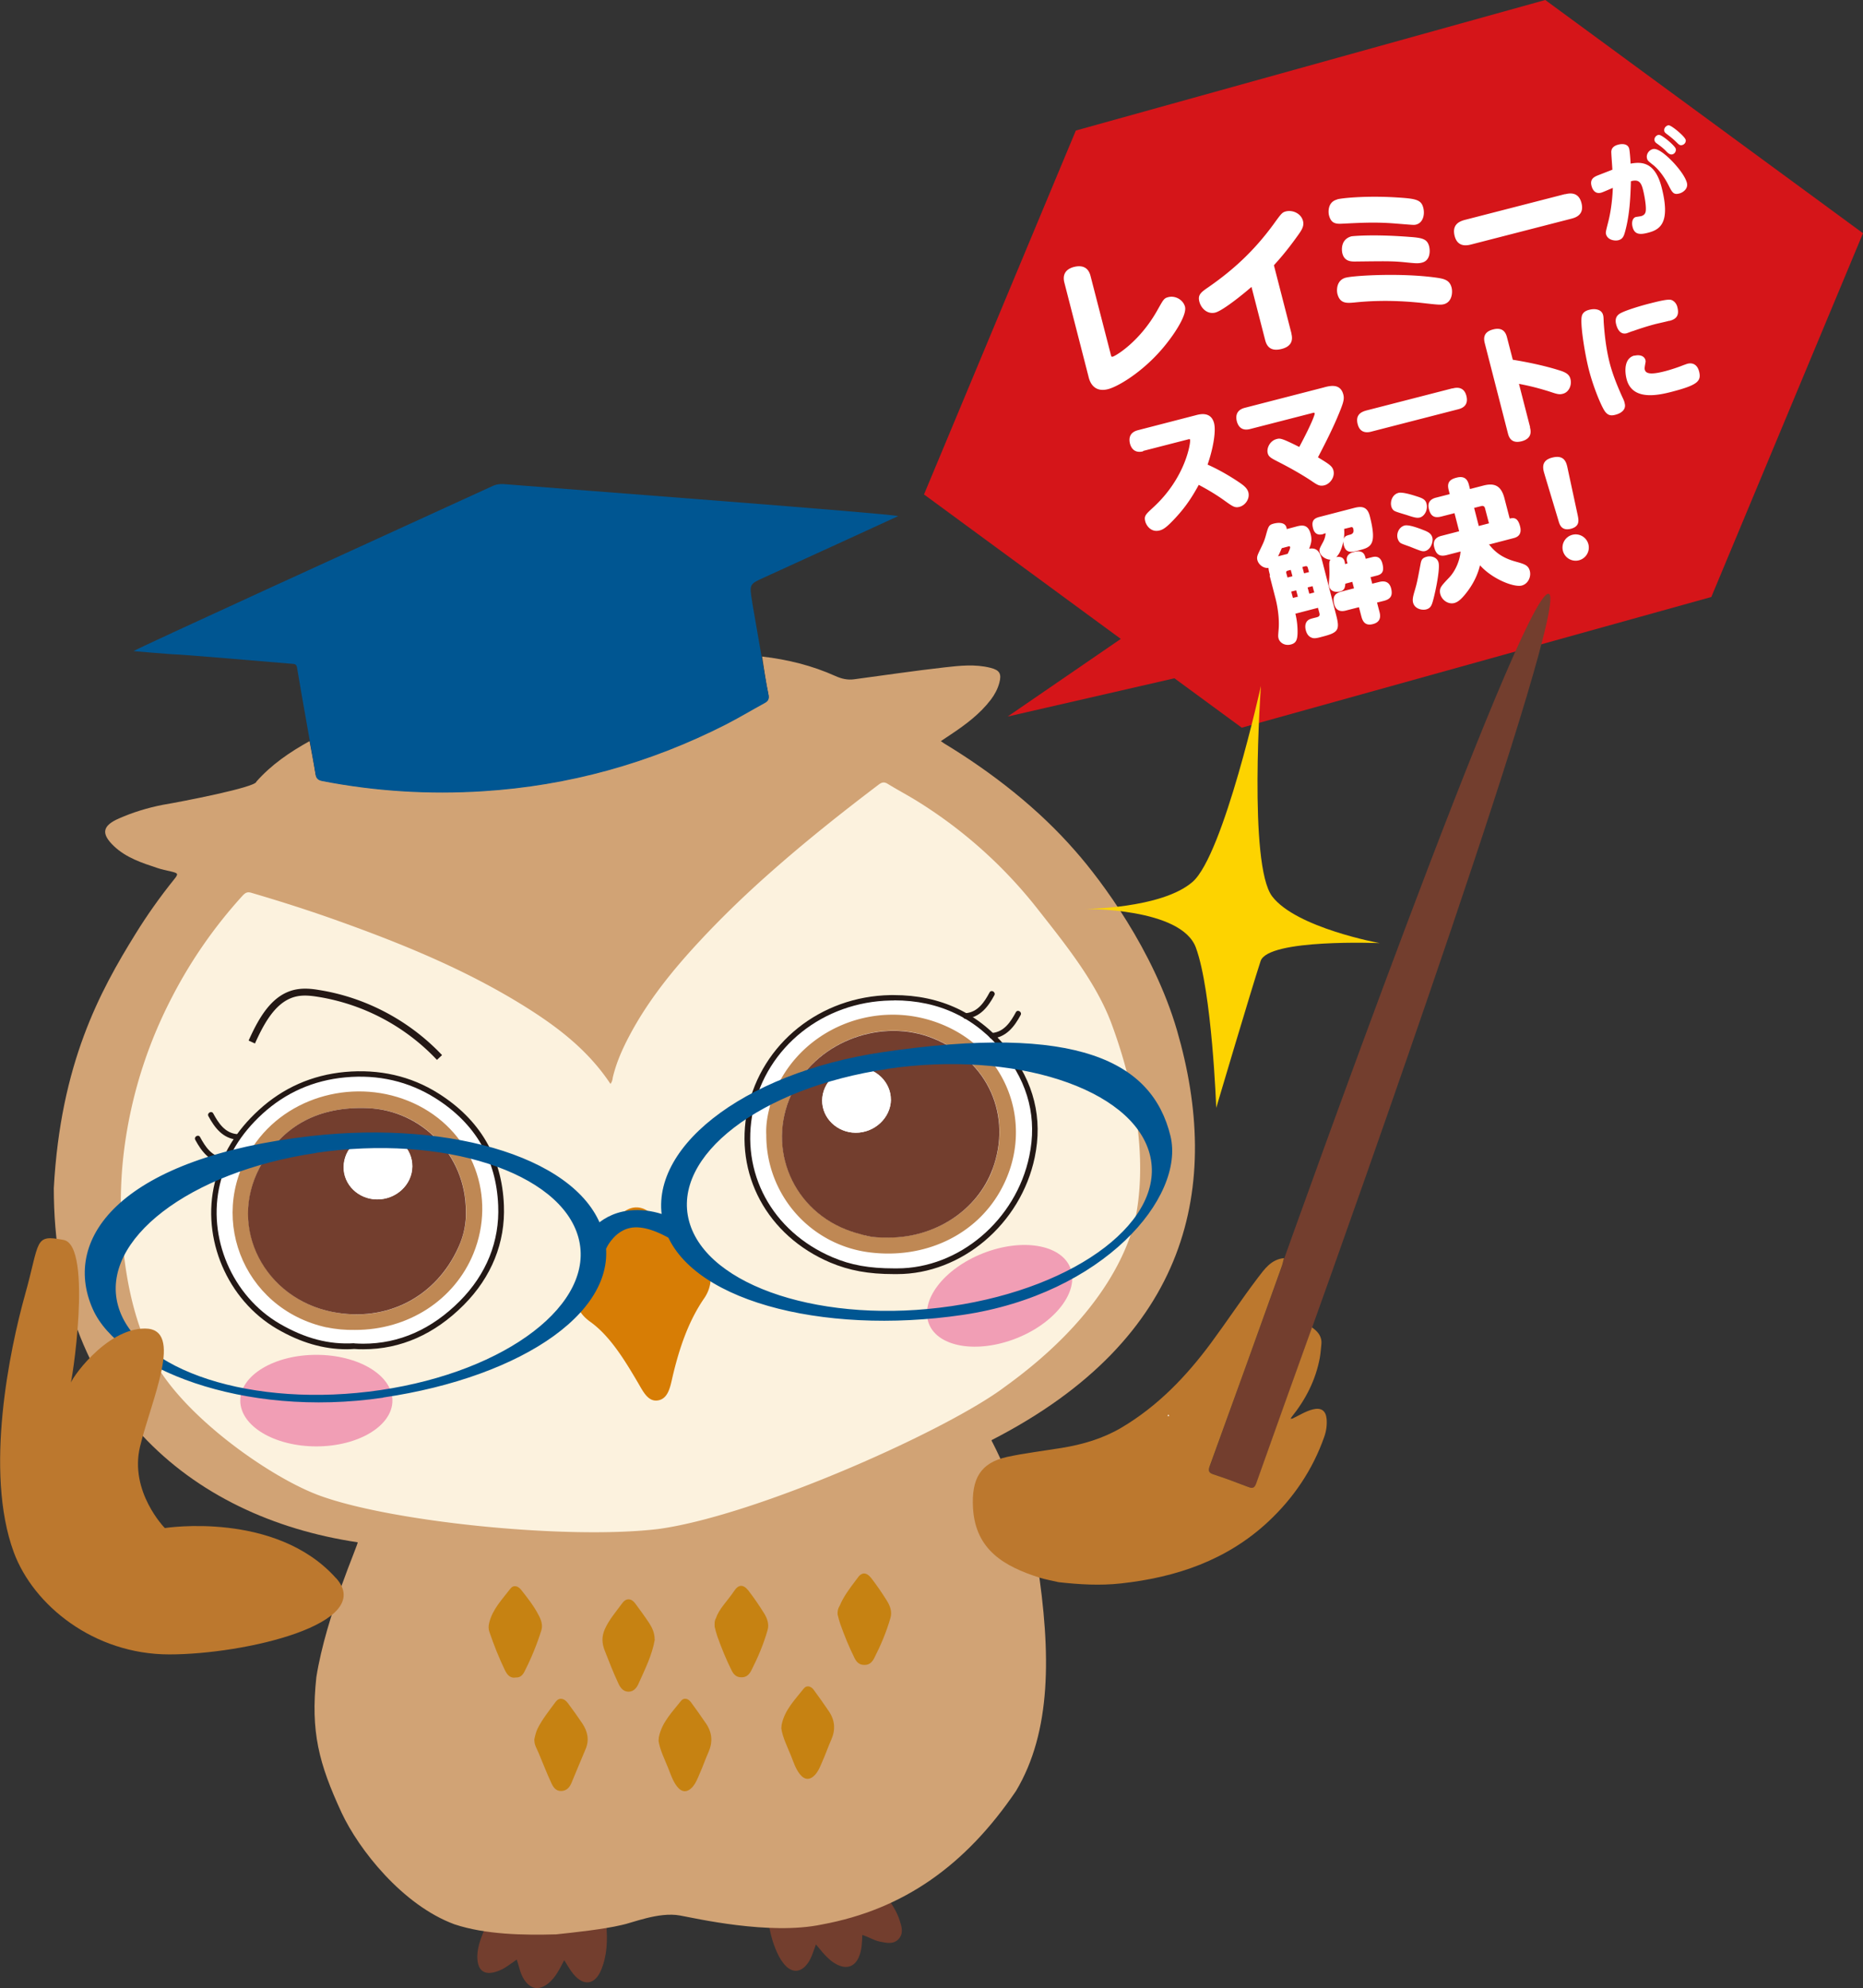
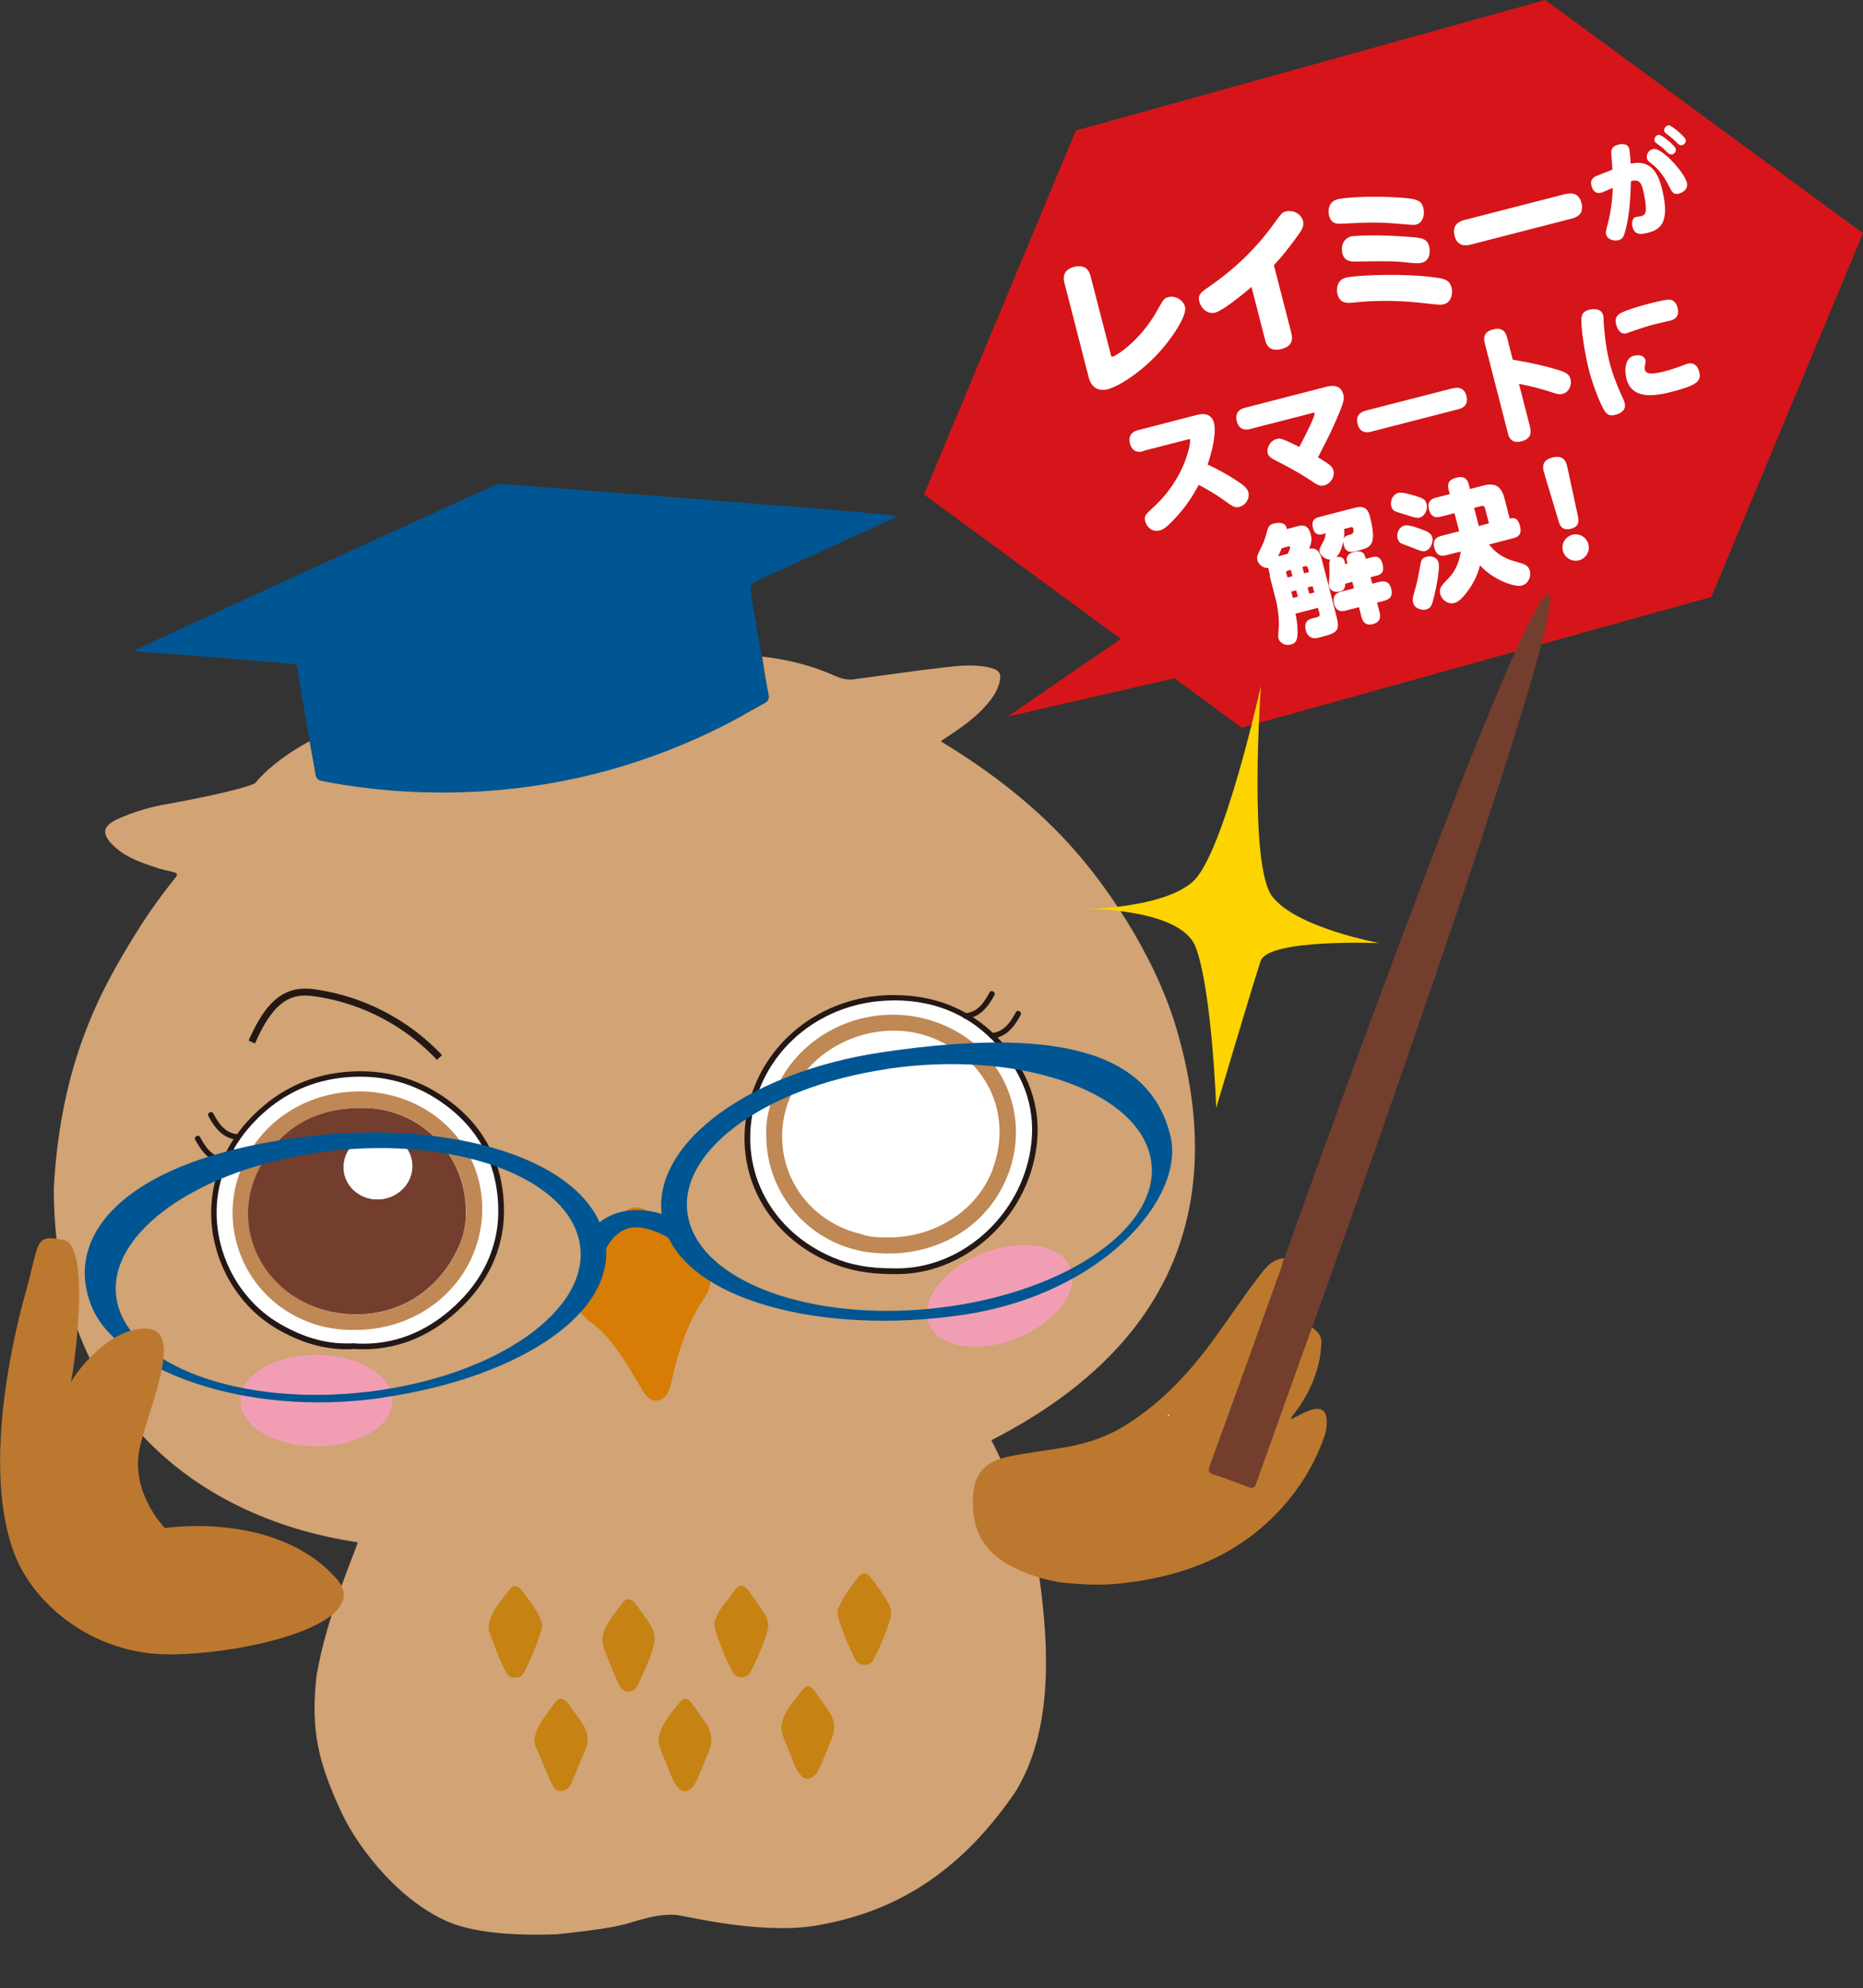
<svg xmlns="http://www.w3.org/2000/svg" id="_レイヤー_2" width="120.49" height="128.54">
  <rect width="100%" height="100%" fill="#333333" stroke="none" />
  <defs>
    <style>.cls-1{fill:#231815}.cls-1,.cls-10,.cls-12,.cls-13,.cls-2,.cls-4,.cls-6,.cls-7,.cls-9{stroke-width:0}.cls-2{fill:#d51519}.cls-4{fill:#c68212}.cls-6{fill:#bc782e}.cls-7{fill:#bf8854}.cls-9{fill:#733e2e}.cls-10{fill:#fff}.cls-12{fill:#f19eb5}.cls-13{fill:#005692}</style>
  </defs>
  <g id="_デザイン">
    <polygon class="cls-2" points="110.68 38.6 80.31 47.05 59.76 31.97 69.58 8.44 99.94 0 120.49 15.08 110.68 38.6" />
    <path class="cls-10" d="M71.83 22.89c.04.15.05.2.14.17.19-.05 1.76-.97 2.91-3.05.37-.65.4-.73.69-.8.44-.11.95.17 1.07.62.13.5-.6 1.62-1.09 2.25-1.39 1.83-3.19 2.9-3.88 3.08-1 .26-1.22-.59-1.27-.81l-1.56-6.07c-.17-.65.23-.92.62-1.02.44-.11.91-.05 1.07.58l1.3 5.04zM83.52 21.57c.17.65-.24.89-.62.99-.59.15-.93-.03-1.07-.55l-.89-3.46c-.36.32-1.81 1.52-2.34 1.66-.52.13-.92-.28-1.03-.7-.12-.45.1-.61.61-.96 1.58-1.1 2.93-2.33 4.2-4.07.49-.68.55-.75.78-.81.43-.11.98.12 1.11.61.09.34-.08.6-.38 1.01-.73 1.02-1.23 1.56-1.5 1.86l1.14 4.43zM86.48 12.89c.33-.09 1.89-.24 3.76-.13 1.3.08 1.67.13 1.81.67.11.42 0 .97-.46 1.09-.14.04-.22.02-1.38-.07-1.34-.11-2.44-.03-3.34.01-.46.03-.78.01-.92-.55-.03-.11-.13-.84.53-1.01zm.58 5.06c.51-.13 3.51-.32 5.82 0 .47.07.87.13 1 .64.08.3.04.94-.5 1.08-.21.05-.34.04-1.49-.09-1.93-.2-3.34-.12-4.3-.02-.47.04-.92.09-1.09-.55-.06-.23-.08-.9.55-1.06zm4.14-2.63c.83.06 1.11.15 1.23.61.08.33.06.92-.46 1.05-.26.07-.49.04-1.09-.02-.88-.09-1.38-.07-3.26-.05-.29 0-.67-.03-.8-.52-.05-.19-.13-.92.59-1.11.06-.01 1.36-.15 3.78.04zM101.22 12.56c.21-.05.86-.22 1.06.56.21.79-.42.96-.65 1.02l-6.49 1.67c-.21.05-.86.22-1.06-.55-.19-.75.32-.95.65-1.04l6.49-1.67zM104.28 10.98c0-.12-.07-1-.07-1.15 0-.26.18-.41.46-.48.27-.07.62-.05.7.27.04.17.08.73.09.96.71-.13 1.57-.12 2 1.51.6 2.32-.09 2.76-.88 2.96-.53.14-.87.11-.99-.37-.08-.29-.01-.59.21-.65.05-.01.27-.04.32-.05.21-.05.3-.17.32-.34.04-.36-.1-1.06-.17-1.34-.12-.49-.27-.73-.79-.58-.03 1-.07 2.14-.38 3.27-.07.24-.13.46-.42.54-.28.07-.72-.03-.81-.39-.03-.11-.01-.19.14-.78.11-.43.26-1.17.3-2.21-.18.07-.64.28-.76.31-.46.12-.59-.33-.62-.45-.12-.46.21-.59.46-.69l.9-.35zm3.94-.48c.63.68.83 1.12.88 1.32.1.38-.25.63-.49.69-.37.1-.46-.06-.7-.54-.3-.59-.69-1.08-1.04-1.34-.25-.2-.32-.25-.35-.39-.06-.22.08-.52.38-.6.35-.09.98.5 1.32.86zm.16-.88c.04.17-.08.33-.22.36-.12.03-.23-.03-.37-.17-.19-.21-.41-.37-.63-.53-.09-.06-.14-.13-.15-.19-.05-.2.14-.37.28-.37.22 0 1.05.72 1.09.9zm.64-.59c.04.16-.08.32-.23.35-.14.04-.22-.04-.36-.18-.21-.21-.44-.39-.64-.54-.09-.07-.14-.12-.15-.18-.05-.2.13-.37.28-.38.19 0 1.03.71 1.09.92zM73.94 29.18c-.59.15-.79-.24-.86-.5-.06-.25-.09-.7.5-.86l3.75-.97c.29-.08.99-.25 1.19.51.14.55-.08 1.71-.42 2.68.29.13 1.01.46 1.96 1.09.31.21.6.4.68.71.1.4-.19.83-.57.93-.3.08-.43-.01-1-.42-.67-.48-1.32-.83-1.64-1-.47.86-.95 1.6-1.86 2.5-.21.2-.42.39-.68.45-.56.14-.86-.34-.92-.59-.09-.35.03-.45.48-.87 2.15-1.95 2.46-4.24 2.42-4.4-.01-.06-.05-.05-.17-.02l-2.88.74zM85.65 25.04c.36-.09 1.04-.27 1.23.47.08.32 0 .56-.4 1.51-.41.96-.95 1.99-1.24 2.55.76.46.92.57 1 .85.11.43-.22.87-.59.96-.29.07-.44-.02-.78-.25-.25-.17-.95-.63-2.14-1.24-.53-.27-.68-.35-.74-.59-.08-.3.12-.79.57-.91.22-.06.3-.08 1.47.51.85-1.59 1.01-2.12 1-2.17-.02-.06-.07-.05-.17-.02l-4.01 1.03c-.5.13-.76-.12-.86-.51-.06-.25-.09-.7.51-.86l5.16-1.33zM93.93 25.12c.18-.05.74-.19.91.48.17.68-.36.82-.56.87l-5.56 1.43c-.18.05-.74.19-.91-.47-.17-.64.27-.81.56-.89l5.56-1.43zM98.95 27.63c.05.19.18.71-.53.9-.7.18-.84-.29-.9-.53l-1.49-5.8c-.05-.21-.18-.72.54-.9.7-.18.84.3.9.53l.37 1.43c1.85.3 2.9.65 3.09.71.4.13.58.28.64.54.1.38-.09.85-.49.95-.25.07-.41.01-.92-.16-.27-.08-.95-.3-1.92-.48l.72 2.8zM102.31 20.41c.06-.19.22-.32.48-.38.33-.09.79-.05.89.34.03.1.03.21.04.47.05.71.14 1.65.38 2.6.15.59.39 1.27.81 2.2.12.25.15.33.17.45.1.38-.21.63-.61.73-.27.07-.47.05-.67-.22-.23-.32-.74-1.54-1.03-2.66-.27-1.04-.6-3.09-.46-3.52zm5.65.33c-.13.04-.72.17-.84.2-.48.12-1.04.3-1.52.47-.04 0-.3.11-.4.14-.4.1-.59-.26-.67-.56-.1-.37.01-.61.32-.76.39-.2 1.4-.5 1.9-.62.7-.18 1.15-.27 1.33-.22.2.06.35.25.4.45.14.53-.03.79-.52.91zM105.71 23c.32-.08.63 0 .71.28.01.05.02.11 0 .17-.04.24-.07.36-.04.46.08.31.55.29 1.35.08.41-.11.87-.27 1.04-.34.21-.08.3-.11.36-.13.4-.1.66.11.76.5.16.63-.11.88-1.76 1.31-.92.24-2.57.59-2.93-.82-.14-.55-.14-1.35.5-1.52zM82.14 37.21c-.07-.28-.09-.33-.1-.49-.31.04-.64-.2-.72-.51-.05-.2.02-.33.13-.57.27-.56.3-.62.4-.95.19-.68.2-.75.55-.84.16-.04.78-.16.82.36l.6-.16c.34-.09.78-.2.95.49.1.39.02.62-.1.94.61-.11.73.36.86.85l.9 3.49c.24.94.09 1.09-.92 1.35-.33.09-.52.13-.68.06-.21-.08-.32-.26-.38-.49-.08-.32 0-.6.28-.71.08-.03.19-.06.4-.11.14-.04.26-.07.2-.29l-.09-.33-1.46.38c.05.21.13.57.14 1.09.01.6-.09.81-.43.9-.41.11-.73-.13-.8-.39-.03-.12-.03-.16 0-.52.08-.82-.1-1.7-.2-2.08l-.38-1.47zm.77-1.78c-.05.09-.1.24-.25.54l.62-.16s.18-.35.16-.44c0-.01-.03-.07-.11-.04l-.41.11zm.68 1.83l-.11-.41-.2.05c-.08.02-.11.08-.09.15l.08.29.32-.08zm.24.91l-.32.08.11.41.32-.08-.11-.41zm.51-1.1l.32-.08-.08-.29c-.02-.07-.07-.11-.15-.09l-.2.05.11.41zm.55.83l-.32.08.11.41.32-.08-.11-.41zm.7-3.37c-.14.04-.54.14-.67-.38-.12-.48.07-.63.39-.72l2.2-.57c.45-.12.9-.19 1.08.5.49 1.92.07 2.03-.76 2.24-.39.1-.78.2-.92-.35-.03-.12-.03-.2-.03-.25-.07.37-.22.81-.46 1.02.24-.04.47 0 .54.27.02.06.02.11.03.18l.16-.04-.03-.11c-.1-.4.18-.57.44-.63.33-.09.64-.07.74.33l.03.11.39-.1c.16-.04.55-.14.69.42.13.52-.04.69-.38.77l-.39.1.11.42.44-.11c.17-.04.63-.15.78.41.11.44 0 .69-.47.81l-.44.11.16.61c.06.22.12.64-.42.78-.45.12-.65-.1-.75-.48l-.16-.61-.82.21c-.18.05-.64.15-.78-.41-.11-.44 0-.69.47-.81l.81-.21-.11-.42-.45.12c-.02.22-.04.43-.34.5-.14.04-.6.09-.71-.33-.02-.1-.02-.15.01-.54.02-.28.01-.48 0-.88 0-.19.04-.26.08-.3-.28-.01-.63-.21-.7-.5-.04-.17 0-.23.19-.59.17-.3.18-.5.2-.62l-.13.03zm1.34-.34c.01.12.03.31-.02.65.07-.17.13-.2.44-.28.12-.04.24-.13.17-.38-.03-.13-.13-.1-.19-.08l-.4.1zM90.43 31.87c.27-.07.88.12 1.22.23.38.12.54.21.61.46.11.43-.15.83-.43.9-.19.05-.4-.01-.82-.15-.12-.04-.69-.2-.79-.26-.1-.04-.2-.15-.24-.32-.07-.29.05-.64.3-.79a.35.35 0 01.14-.06zm1.74 3.76c-.17.04-.25.01-.9-.25-.11-.05-.58-.2-.67-.26-.09-.05-.17-.17-.21-.31-.09-.35.11-.74.45-.83.26-.07.86.15 1.19.28.31.12.54.22.61.51.06.25-.09.76-.47.86zm.87.75c.12.46-.29 2.31-.42 2.65-.08.23-.2.32-.37.37-.29.08-.76-.04-.86-.44-.05-.2 0-.41.11-.78.13-.44.16-.57.38-1.74.05-.25.11-.37.42-.45.25-.06.65.03.74.39zm3.25-1.2c.41.55.93.91 1.73 1.13.57.16.82.23.92.6.1.37-.1.84-.52.95-.52.13-1.92-.43-2.7-1.31-.16.66-.47 1.26-.89 1.79-.39.5-.6.6-.77.65-.38.1-.8-.17-.91-.58a.662.662 0 01-.01-.31c.04-.15.11-.26.56-.73.47-.48.73-1.21.76-1.71l-.89.23c-.47.12-.69-.04-.81-.5-.15-.58.32-.71.49-.75l1.12-.29-.3-1.17-.86.22c-.47.12-.69-.05-.8-.5-.14-.55.31-.69.49-.73l.86-.22-.07-.28c-.13-.51.12-.69.53-.79.59-.15.72.25.78.46l.07.28.85-.22c.68-.18 1.16-.05 1.38.82l.34 1.31c.26-.06.52-.08.67.5.16.62-.28.73-.44.77l-1.54.4zm.01-1.34l-.26-.99c-.03-.11-.12-.16-.23-.13l-.47.12.3 1.17.65-.17zM99.9 30.68c-.11-.34-.27-.9.48-1.09.81-.21.93.32 1.01.71l.65 3.02c.06.31.15.71-.44.87-.6.15-.73-.25-.81-.54l-.89-2.96zm2.83 4.51a.851.851 0 11-1.04-.61c.45-.12.92.15 1.04.61z" />
    <polygon class="cls-2" points="75.49 39.25 65.17 46.33 80.34 42.85 75.49 39.25" />
-     <path class="cls-9" d="M57.32 122.58c-.83.25-1.65.51-2.48.74-1.69.46-3.44.58-5.18.67.1.79.27 1.55.61 2.28.15.33.33.63.59.88.42.39.88.36 1.26-.06.34-.37.46-.86.65-1.37.21.24.37.46.56.66.25.27.53.52.88.68.59.26 1.07.08 1.33-.51.2-.45.21-.93.23-1.44.4.12.74.35 1.13.43.43.08.88.2 1.22-.17.33-.36.2-.79.07-1.19-.18-.58-.52-1.08-.87-1.58zM39.2 124.44c-2.05.31-4.1.5-6.18.29-.53-.05-1.06-.21-1.6-.18-.26.63-.54 1.25-.55 1.95 0 .94.47 1.27 1.35.94.44-.16.79-.46 1.2-.74.16.45.22.9.47 1.28.42.65.97.74 1.57.26.48-.39.74-.94 1.03-1.5.21.32.37.63.59.89.66.81 1.4.71 1.8-.26.39-.94.42-1.93.33-2.92z" />
    <path d="M64.13 93.15s1.8 3.32 2.95 7.87c.91 5.91.92 10.95-1.37 14.78-3.26 4.8-7.25 7.65-12.54 8.63-3.4.72-8.23-.41-9.2-.58-1.37-.25-3.13.5-3.78.62-1.13.27-3.07.48-4.22.6-2.07.06-4.58.02-6.58-.65-3.36-1.24-6.19-4.84-7.3-7.22-1.47-3.18-2.01-5.23-1.63-8.76.64-4.02 2.77-8.7 2.67-8.72-10.95-1.63-19.65-9.17-19.65-22.9.44-8.06 2.98-12.72 5.28-16.43.76-1.23 1.59-2.4 2.5-3.53.29-.36.27-.4-.19-.51-.3-.07-.61-.13-.9-.23-1-.33-2.01-.66-2.8-1.41-.85-.81-.75-1.32.32-1.79.91-.4 1.86-.69 2.83-.88 1.2-.2 6.06-1.14 6.06-1.5.97-1.1 2.16-1.91 3.44-2.62.13.7.27 1.4.38 2.1.04.26.13.39.42.45 3.44.67 6.91.88 10.41.66 5.53-.35 10.76-1.8 15.7-4.31.84-.43 1.65-.92 2.48-1.37.25-.13.35-.26.28-.58-.17-.8-.27-1.62-.4-2.42 1.64.19 3.23.58 4.74 1.26.4.18.79.27 1.22.21 1.95-.26 3.89-.55 5.85-.77.98-.11 1.97-.22 2.96.03.6.15.73.39.57.98-.11.4-.3.75-.54 1.07-.71.93-1.62 1.61-2.58 2.25l-.66.44c.1.07.15.11.2.14 3.12 1.89 6.12 4.23 8.51 6.98 1.66 1.88 5.05 6.4 6.56 11.57 2.91 10.01.88 19.91-11.98 26.5z" fill="#d1a375" stroke-width="0" />
    <path class="cls-13" d="M20.41 50.05c.04.26.13.39.42.45 3.44.67 6.91.88 10.41.66 5.53-.35 10.76-1.8 15.7-4.31.84-.43 1.65-.92 2.48-1.37.25-.13.35-.26.28-.58-.17-.8-.84-4.77-1.05-5.94 0-.03 0-.06-.01-.09-.18-1.1-.18-1.1.82-1.55 2.75-1.25 8.46-3.87 8.63-3.95-.57-.17-21.14-1.72-25.27-2.05-.32-.03-.63-.05-.95.1-7.65 3.5-23.14 10.56-23.23 10.68.82.07 1.65.14 2.47.2.56 0 6.3.5 7.78.62.16.01.28.02.32.24.26 1.6 1.09 6.19 1.2 6.89z" />
    <path class="cls-9" d="M83.05 81.35c-.05.19-.1.39-.16.58-1.55 4.3-3.1 8.59-4.65 12.89-.11.29-.04.41.25.51.76.26 1.52.53 2.27.82.3.12.4.02.5-.25 1.2-3.36 2.41-6.73 3.61-10.09 1.99-5.54 16.94-47.42 15.27-47.42-1.78 0-17.03 42.85-17.08 42.97z" />
    <path class="cls-6" d="M84.86 85.81c-1.21 3.36-2.41 6.72-3.61 10.09-.1.27-.2.37-.5.25-.75-.29-1.51-.57-2.27-.82-.29-.1-.35-.22-.25-.51 1.56-4.29 3.11-8.59 4.65-12.89.07-.19.11-.39.16-.58-.82.07-1.26.71-1.69 1.27-1.04 1.37-1.99 2.81-3.01 4.19-1.61 2.18-3.47 4.12-5.83 5.51-1.19.7-2.5 1.08-3.85 1.3-1.17.19-2.36.33-3.52.58-1.73.38-2.32 1.41-2.21 3.31.16 2.72 2.04 3.77 4.28 4.49.41.13.84.2 1.26.3 1.34.15 2.68.23 4.03.08 3.57-.39 6.85-1.5 9.52-3.99 1.64-1.53 2.88-3.36 3.63-5.5.13-.37.18-.75.15-1.14-.05-.54-.35-.76-.9-.62-.47.12-.88.39-1.31.59-.04 0-.08.01-.12.02.02-.03.03-.07.05-.1.92-1.14 1.57-2.4 1.84-3.85.05-.29.07-.58.1-.87.05-.52-.24-.84-.63-1.11z" />
-     <path d="M39.62 69.72c.22-.96.61-1.85 1.07-2.72 1.2-2.28 2.81-4.27 4.56-6.15 1.46-1.57 3-3.05 4.61-4.47 2.24-1.98 4.58-3.84 6.97-5.65.2-.15.35-.19.58-.05.65.4 1.32.75 1.96 1.15a29.98 29.98 0 017.72 6.92c1.79 2.28 3.82 4.77 4.82 7.5 1.36 3.69 2.26 8.05 1.62 12-.35 2.17-2.03 6.73-8.53 11.41-3.71 2.81-16.06 8.33-22.41 9.2-5.96.72-17.63-.49-22.13-2.24-3.24-1.26-8.95-5.31-10.71-9.05-1.24-2.64-1.73-5.45-1.89-8.32-.12-2.03 0-4.05.34-6.07.52-3.07 1.5-5.97 2.93-8.72 1.23-2.38 2.75-4.56 4.56-6.55.19-.2.32-.26.58-.18 1.87.55 3.73 1.14 5.57 1.8 4.2 1.5 8.31 3.18 12.11 5.55 2.13 1.33 4.1 2.84 5.53 5 .11-.13.12-.25.15-.37z" fill="#fcf2de" stroke-width="0" />
    <path class="cls-10" d="M75.56 91.46s-.03.07-.05.1c.04 0 .08-.01.12-.02-.02-.03-.05-.06-.07-.08z" />
    <path d="M45.95 82.68c0-.82-.27-1.41-.73-1.79a87.17 87.17 0 00-3.27-2.55c-.65-.48-1.47-.32-1.96.42-.84 1.26-1.67 2.55-2.43 3.89-.64 1.13-.33 2.14.61 2.81 1.29.92 2.25 2.51 3.13 4.01.33.57.65 1.2 1.29 1.07.63-.13.76-.87.91-1.53.44-1.87 1.04-3.62 2.06-5.09.25-.37.4-.81.4-1.25z" fill="#d77d05" stroke-width="0" />
    <path class="cls-10" d="M53.76 81.46c-3.9-1.66-6.12-5.53-5.23-9.71.93-4.35 4.76-7.16 9.07-7.24 2.99-.06 5.55 1.07 7.45 3.44 1.6 2 2.22 4.32 1.69 6.84-.92 4.38-4.74 7.4-8.73 7.4-1.82.02-3.06-.23-4.25-.74z" />
    <path class="cls-1" d="M57.82 82.38c-1.66 0-2.89-.23-4.13-.75-4.08-1.74-6.23-5.72-5.34-9.91.91-4.26 4.71-7.3 9.24-7.38h.22c3.04 0 5.52 1.18 7.38 3.51 1.68 2.11 2.26 4.46 1.73 6.99-.9 4.3-4.73 7.54-8.9 7.54h-.19zm0-17.69h-.21c-4.37.08-8.03 3-8.9 7.1-.85 4.01 1.21 7.83 5.13 9.5 1.19.51 2.38.72 3.99.72h.19c4.01 0 7.69-3.12 8.55-7.26.51-2.42-.05-4.68-1.66-6.69-1.79-2.24-4.17-3.38-7.09-3.38z" />
    <path class="cls-7" d="M49.77 71.6c1.28-4.8 6.7-7.32 11.35-5.28 4.2 1.84 5.82 6.7 3.57 10.69-1.61 2.86-4.87 4.4-8.41 3.97a7.622 7.622 0 01-6.72-7.6c-.03-.55.05-1.17.22-1.79zm14.43 3.99c1.27-3.41-.23-6.99-3.84-8.46-3.29-1.33-7.37.14-9.01 3.29-1.82 3.48-.28 7.62 3.38 9.07.39.16.81.26 1.22.38.51.14 1.04.14 1.57.14 3.01-.02 5.7-1.77 6.69-4.42z" />
-     <path class="cls-9" d="M55.94 79.88c-.41-.11-.82-.22-1.22-.38-3.66-1.45-5.2-5.59-3.38-9.07 1.64-3.14 5.72-4.62 9.01-3.29 3.61 1.46 5.11 5.05 3.84 8.46-.99 2.65-3.68 4.41-6.69 4.42-.53 0-1.06 0-1.57-.15zm1.67-8.77c.01-1.14-.97-2.09-2.16-2.1-1.23-.01-2.27.96-2.28 2.14-.01 1.14.96 2.08 2.16 2.09 1.23.01 2.27-.96 2.29-2.13z" />
    <path class="cls-10" d="M55.33 73.24c1.23.01 2.27-.96 2.29-2.13.01-1.14-.97-2.09-2.16-2.1-1.23-.01-2.27.96-2.28 2.14-.01 1.14.96 2.08 2.16 2.09zM18 85.76c-3.13-1.82-4.8-5.71-3.94-9.25.45-1.83 1.41-3.34 2.79-4.61 1.55-1.43 3.4-2.22 5.46-2.41 2.1-.2 4.11.21 5.94 1.36 2.62 1.65 4.03 4.02 4.15 7.08.1 2.44-.83 4.59-2.54 6.31-1.89 1.9-4.18 2.97-6.94 2.8-1.78.11-3.39-.39-4.92-1.28z" />
    <path class="cls-1" d="M23.49 87.24c-.19 0-.38 0-.58-.02-.15.01-.32.02-.48.02-1.51 0-2.99-.43-4.52-1.32-3.21-1.87-4.9-5.84-4.02-9.45.44-1.81 1.37-3.35 2.85-4.7 1.56-1.43 3.43-2.26 5.57-2.46 2.22-.2 4.26.26 6.05 1.39 2.68 1.69 4.11 4.12 4.23 7.23.1 2.41-.8 4.64-2.59 6.44-1.89 1.9-4.08 2.87-6.5 2.87zm-.58-.38c.21.01.4.02.58.02 2.33 0 4.43-.93 6.25-2.76 1.72-1.73 2.58-3.87 2.48-6.18-.12-2.98-1.49-5.32-4.07-6.94-1.72-1.08-3.68-1.54-5.82-1.34-2.06.19-3.86.99-5.36 2.36-1.42 1.3-2.31 2.78-2.74 4.52-.84 3.46.78 7.26 3.86 9.05 1.64.95 3.18 1.36 4.82 1.26z" />
    <path class="cls-7" d="M21.14 85.83c-5.52-1.2-7.9-7.44-4.57-11.99 2.34-3.19 6.9-4.2 10.51-2.35 3.52 1.81 5.03 5.89 3.54 9.56-1.23 3.01-4.23 4.95-7.67 4.94-.61.01-1.22-.04-1.82-.17zm2.67-14.18c-3.12-.13-5.54 1.06-7 3.83-2.08 3.94.35 8.49 4.71 9.35 3.54.7 6.72-1 8.15-4.21.34-.77.5-1.58.47-2.31 0-3.6-2.83-6.52-6.33-6.66z" />
    <path class="cls-9" d="M29.66 80.62c-1.43 3.2-4.6 4.9-8.15 4.21-4.37-.86-6.8-5.41-4.71-9.35 1.46-2.77 3.89-3.96 7-3.83 3.49.15 6.33 3.06 6.33 6.66.03.73-.12 1.54-.47 2.31zm-7.44-5.16c-.01 1.14.95 2.08 2.16 2.09 1.24.01 2.27-.95 2.28-2.13.01-1.16-.94-2.07-2.16-2.07-1.28 0-2.27.91-2.28 2.11z" />
    <path class="cls-10" d="M24.51 73.35c-1.28 0-2.27.91-2.28 2.11-.01 1.14.95 2.08 2.16 2.09 1.24.01 2.27-.95 2.28-2.13.01-1.16-.94-2.07-2.16-2.07z" />
    <path class="cls-4" d="M42.59 112.55c.09.6.39 1.18.63 1.78.16.4.29.82.56 1.17.31.4.66.42 1 .05.23-.26.35-.59.48-.89.2-.45.36-.92.56-1.37.29-.65.24-1.26-.15-1.84-.32-.47-.65-.94-.99-1.4-.18-.24-.46-.3-.64-.07-.56.71-1.22 1.37-1.42 2.3-.02.07-.01.15-.03.29zM42.34 106c0-.4-.15-.74-.35-1.05-.29-.44-.6-.86-.91-1.28-.25-.34-.59-.35-.83-.02-.4.55-.85 1.06-1.13 1.68-.21.47-.2.91-.01 1.39.28.72.56 1.44.89 2.14.13.28.32.52.65.52.31 0 .51-.22.63-.48.42-.94.89-1.86 1.07-2.89zM33.34 108.46c.3.03.47-.16.58-.38.44-.86.8-1.74 1.09-2.66.11-.34-.01-.68-.17-.98-.3-.59-.72-1.12-1.13-1.64-.2-.26-.5-.35-.71-.07-.52.68-1.14 1.31-1.36 2.19-.05.2-.06.39.01.59.29.85.62 1.68 1.01 2.49.14.27.31.51.67.47zM34.56 112.51c0 .33.16.55.27.82.28.66.53 1.32.83 1.96.12.27.3.53.65.51.33-.01.53-.23.65-.52.31-.73.6-1.46.91-2.18.26-.6.13-1.16-.21-1.67-.3-.45-.62-.89-.94-1.32-.24-.32-.56-.37-.78-.08-.41.56-.85 1.1-1.17 1.73-.11.22-.18.54-.22.75zM46.22 105.18c.05.2.1.41.17.61.27.76.57 1.5.93 2.22.13.26.31.45.65.44.31 0 .48-.18.61-.42.43-.84.8-1.71 1.06-2.62.12-.39-.02-.78-.23-1.11-.31-.5-.64-.98-1-1.45-.33-.42-.64-.42-.93.02-.44.66-.97 1.14-1.17 1.75-.12.18-.09.44-.09.55zM50.53 111.75c.09.6.39 1.18.63 1.78.16.4.29.82.56 1.17.31.4.66.42 1 .05.23-.26.35-.59.48-.89.2-.45.36-.92.56-1.37.29-.65.24-1.26-.15-1.84-.32-.47-.65-.94-.99-1.4-.18-.24-.46-.3-.64-.07-.56.71-1.22 1.37-1.42 2.3-.02.07-.01.15-.03.29zM54.17 104.38c.05.2.1.41.17.61.27.76.57 1.5.93 2.22.13.26.31.45.65.44.31 0 .48-.18.61-.42.43-.84.8-1.71 1.06-2.62.12-.39-.02-.78-.23-1.11-.31-.5-.64-.98-1-1.45-.33-.42-.64-.42-.93.02-.5.66-.88 1.17-1.12 1.75-.14.22-.14.4-.14.55z" />
    <path class="cls-12" d="M25.38 90.56c0 1.63-2.2 2.96-4.92 2.96s-4.92-1.32-4.92-2.96 2.2-2.96 4.92-2.96 4.92 1.32 4.92 2.96zM69.22 81.97c.6 1.52-.96 3.56-3.48 4.56-2.53 1-5.06.58-5.66-.93-.6-1.52.96-3.56 3.48-4.56 2.53-1 5.06-.58 5.66.93z" />
    <path class="cls-1" d="M15.33 73.33c-.78-.07-1.2-.71-1.54-1.34-.11-.2-.42-.02-.31.18.41.76.93 1.43 1.85 1.52.23.02.23-.34 0-.36zM14.48 74.86c-.78-.07-1.2-.71-1.54-1.34-.11-.2-.42-.02-.31.18.41.76.93 1.43 1.85 1.52.23.02.23-.34 0-.36zM62.46 65.87c.92-.09 1.44-.76 1.85-1.52.11-.2-.2-.39-.31-.18-.34.63-.76 1.27-1.54 1.34-.23.02-.23.38 0 .36zM64.16 67.15c.92-.09 1.44-.76 1.85-1.52.11-.2-.2-.39-.31-.18-.34.63-.76 1.27-1.54 1.34-.23.02-.23.38 0 .36z" />
    <path class="cls-13" d="M24.78 90.37C15.67 91.71 7.68 88.43 6 84.64c-2.08-4.69 2-9.82 14.15-11.19 9.18-1.03 17.58 1.5 18.89 6.33 1.31 4.83-5.15 9.24-14.26 10.58zm-4.34-15.82c-8.21 1.21-13.96 5.63-12.81 9.85 1.15 4.23 8.76 6.69 16.97 5.48 8.21-1.21 13.96-5.63 12.81-9.86-1.15-4.23-8.76-6.69-16.97-5.48zM62.25 85.02c-9.11 1.34-18.01-.97-19.32-5.8-1.31-4.83 5.04-9.84 14.15-11.19 12.58-1.86 17.44.58 18.62 5.42.96 3.97-4.34 10.23-13.45 11.57zm-4.87-15.9c-8.21 1.21-13.96 5.63-12.81 9.85 1.15 4.23 8.76 6.69 16.97 5.48 8.21-1.21 13.96-5.63 12.81-9.86-1.15-4.23-8.76-6.69-16.97-5.48z" />
    <path class="cls-13" d="M39.21 80.72l-1.59-.26c.03-.07.71-1.69 2.64-2.12 1.28-.28 2.69.02 4.2.9l-1.1.86c-.73-.42-1.77-.89-2.63-.7-.87.19-1.39 1.02-1.52 1.32z" />
    <path d="M70.1 58.77s5.02 0 7.03-1.75c2.01-1.75 4.42-12.67 4.42-12.67s-.83 11.57.73 13.61c1.56 2.04 6.95 3.02 6.95 3.02s-7.22-.3-7.7 1.16c-.61 1.86-2.87 9.49-2.87 9.49s-.27-7.53-1.32-10.37c-.96-2.58-7.23-2.49-7.23-2.49z" fill="#fdd300" stroke-width="0" />
    <path class="cls-6" d="M21.74 102.05c-3.9-4.38-11.08-3.25-11.08-3.25s-2.31-2.35-1.6-5.28c.72-2.99 2.88-7.61.32-7.62-2.56-.01-4.91 3.41-4.84 3.63.07.22 1.5-9-.43-9.36-1.93-.37-1.51.05-2.49 3.54-.98 3.5-2.65 11.43-.73 16.65 1.27 3.44 5.19 6.61 10.06 6.61 4.88 0 13.4-1.99 10.79-4.93z" />
    <path class="cls-1" d="M28.25 68.52a13.506 13.506 0 00-7.7-4.07c-.44-.07-.9-.12-1.34-.03-1.3.26-2.08 1.62-2.72 3.05l-.41-.19c.69-1.54 1.54-3 3.05-3.3.52-.1 1.03-.05 1.5.03 3.03.48 5.85 1.98 7.96 4.21l-.33.31z" />
  </g>
</svg>